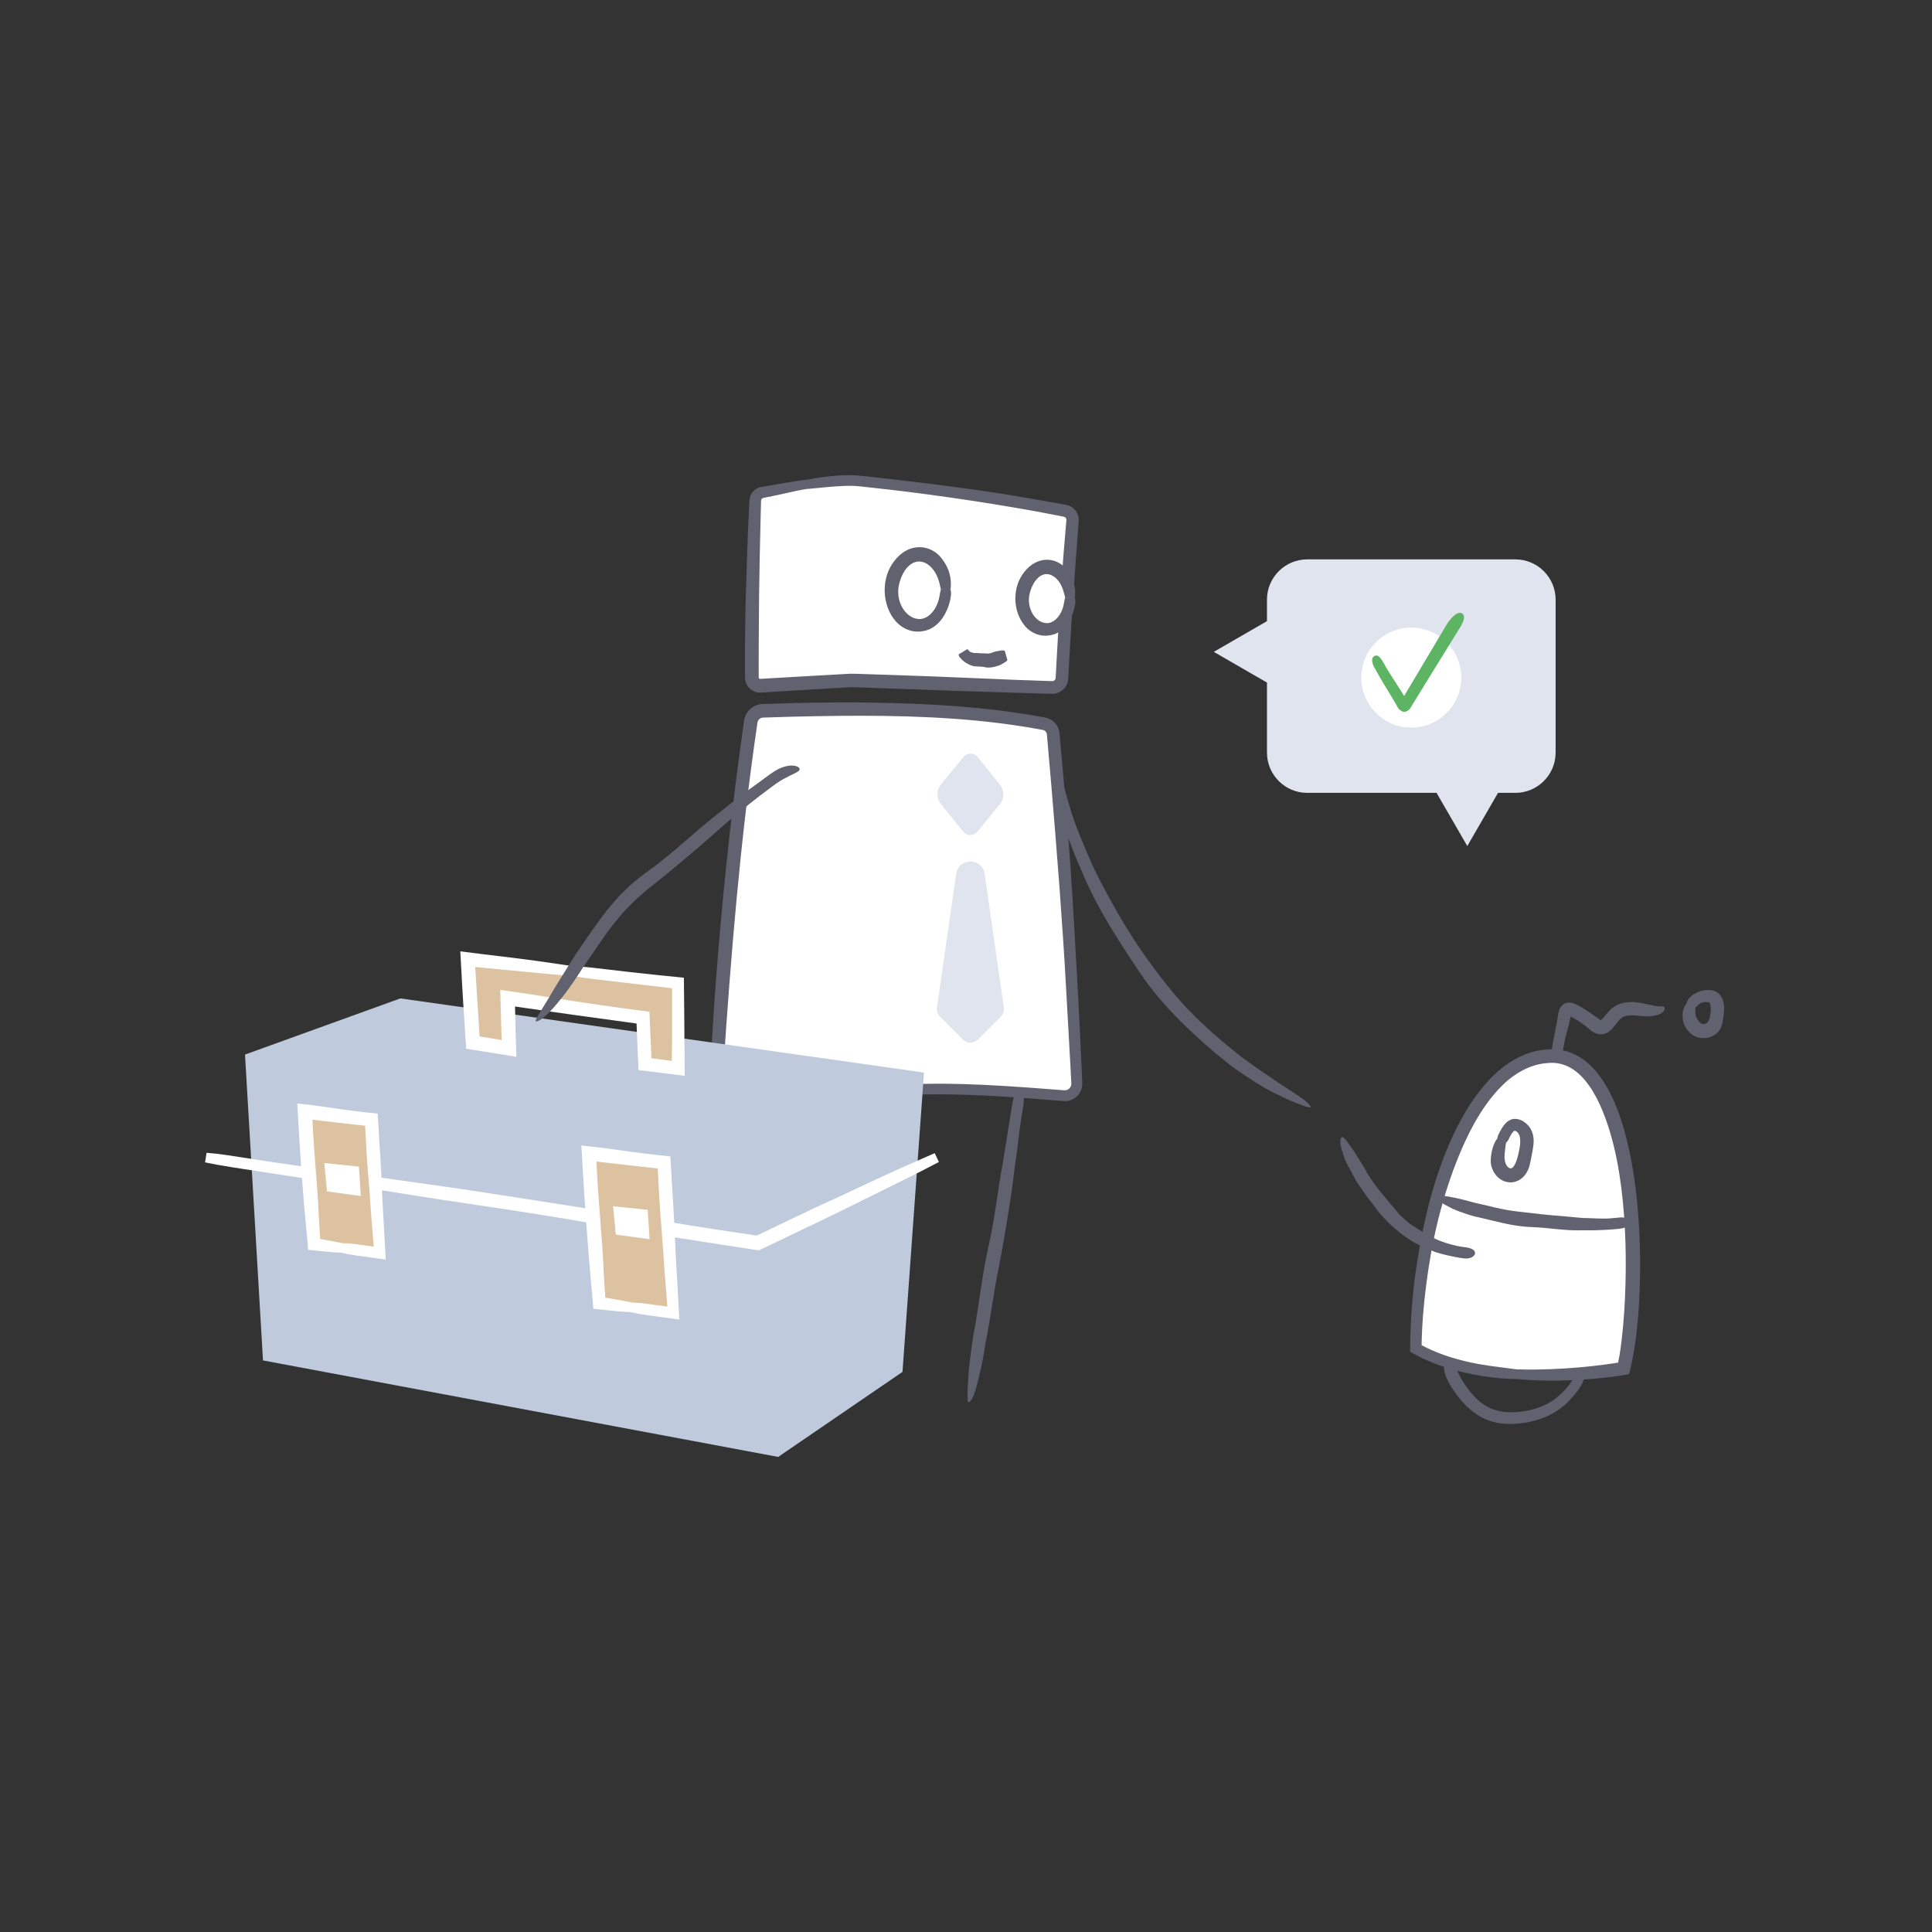
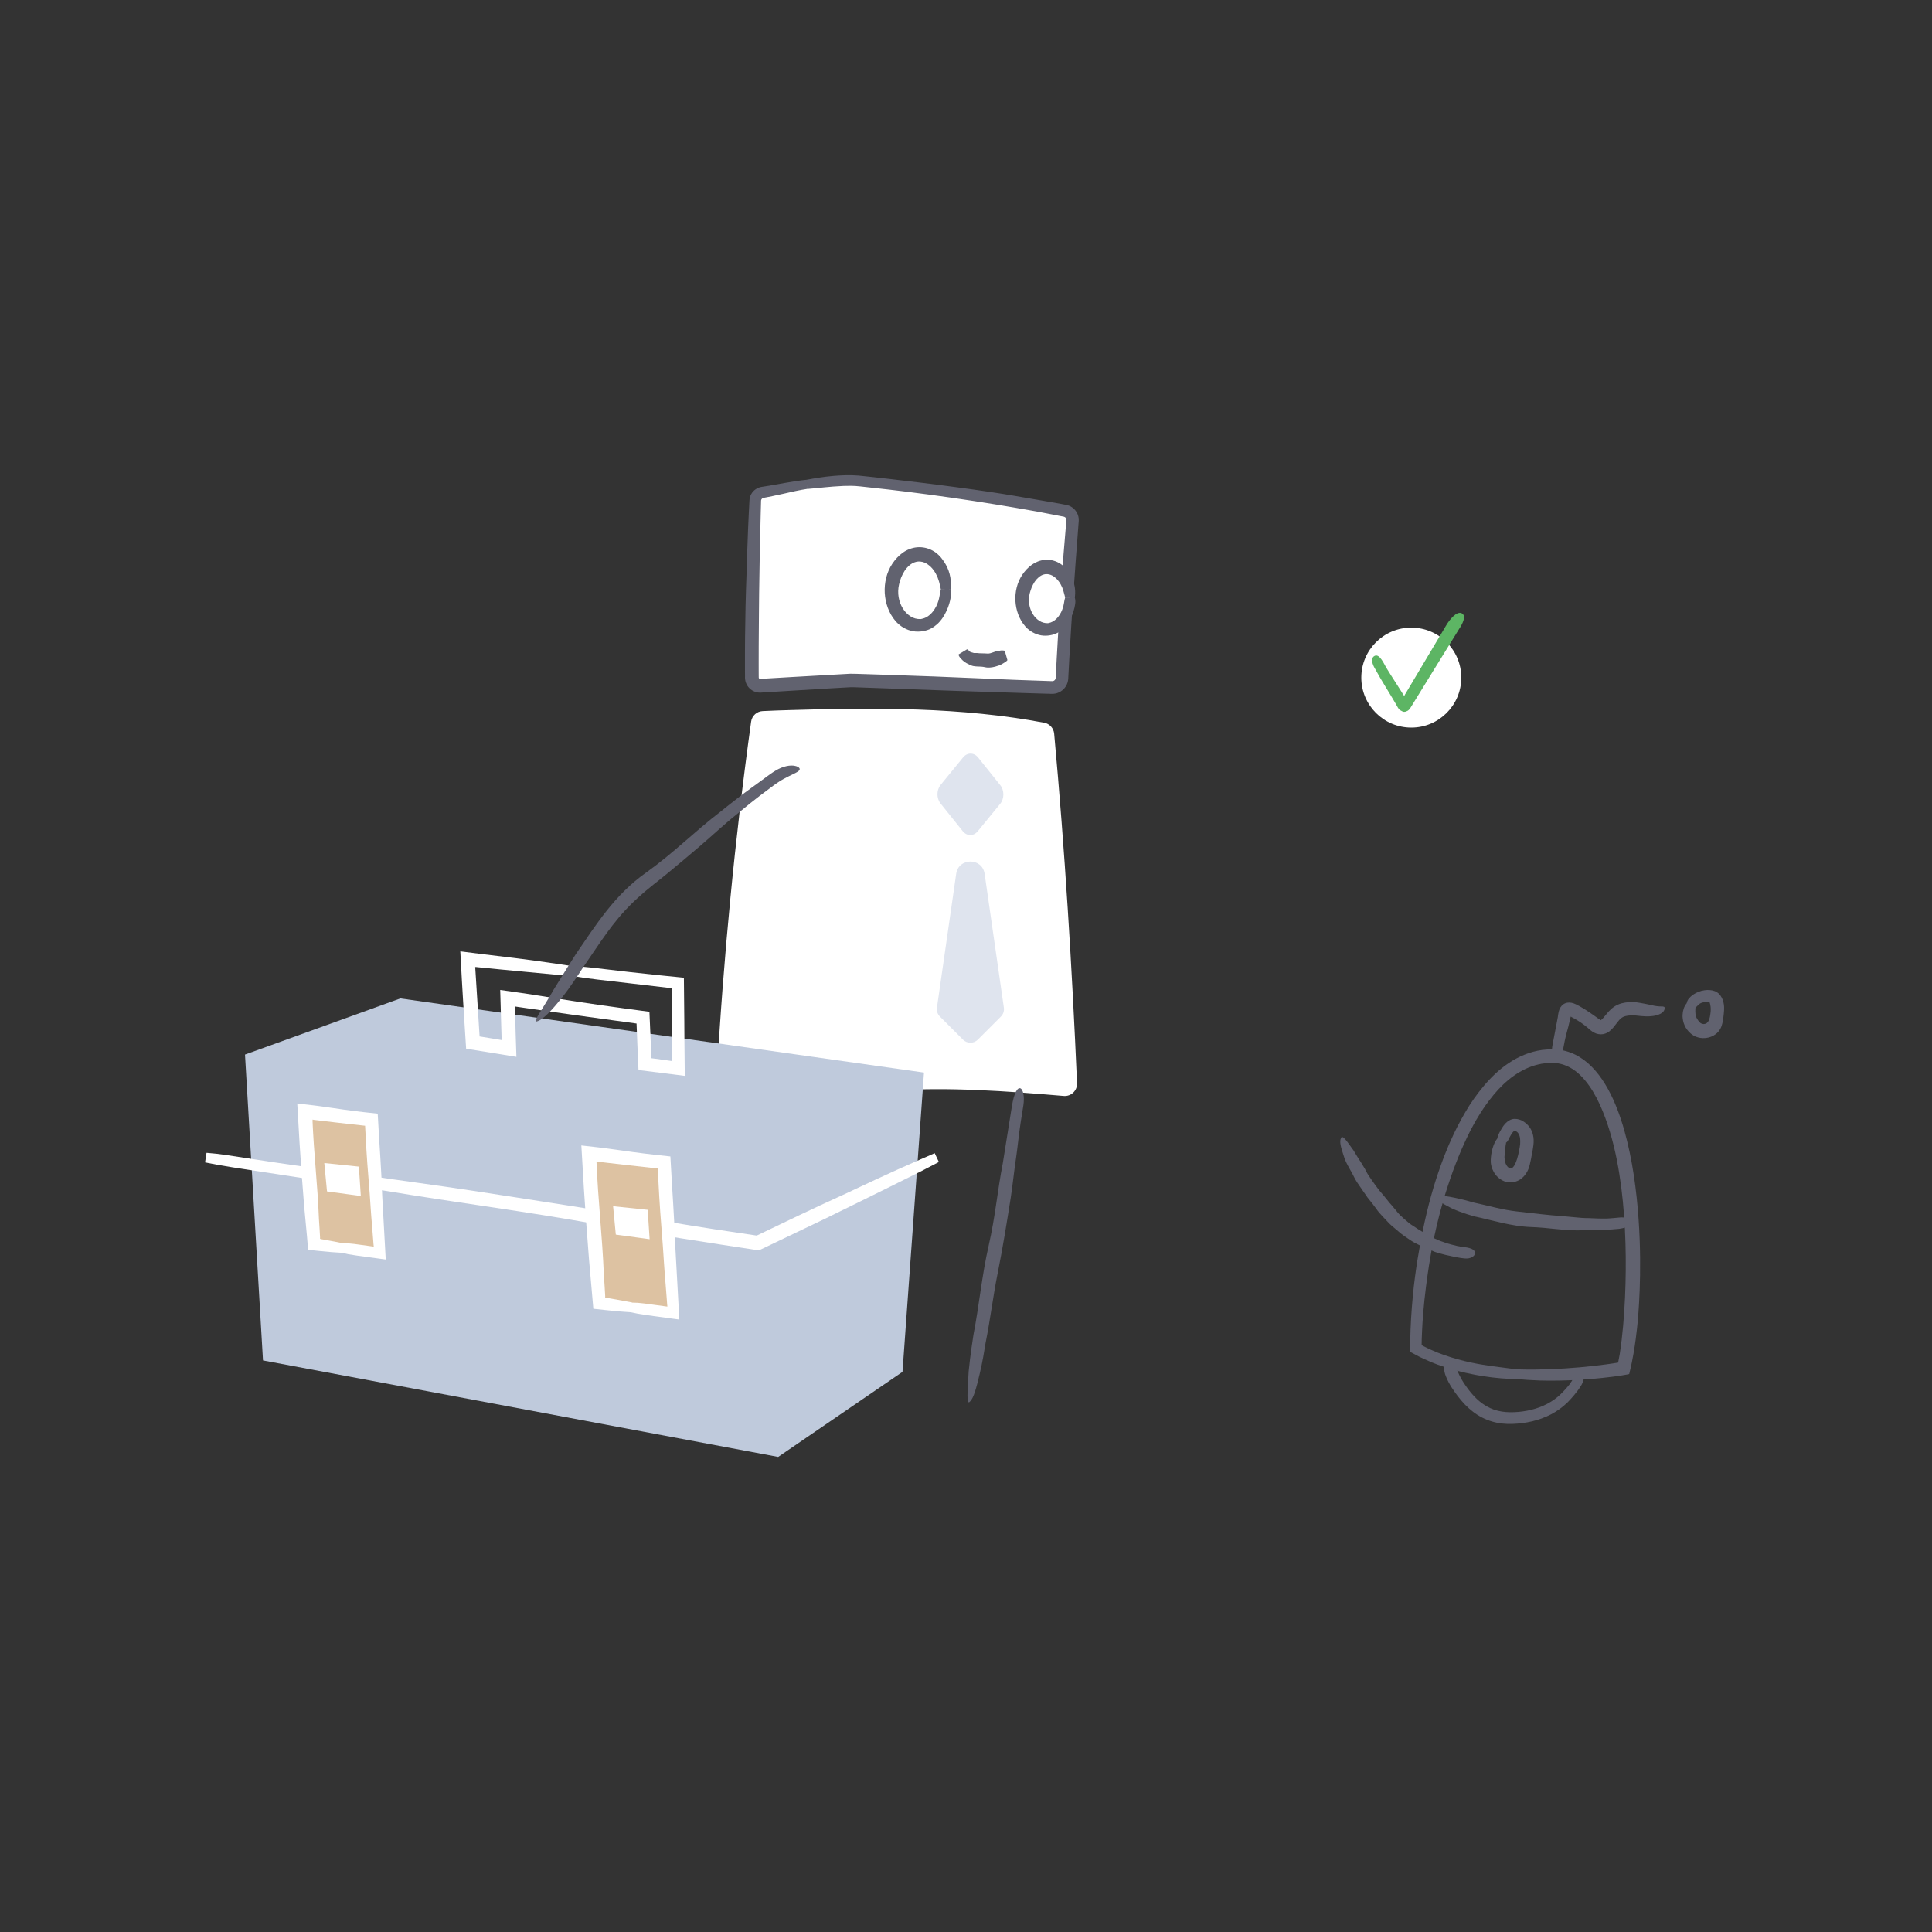
<svg xmlns="http://www.w3.org/2000/svg" xmlns:xlink="http://www.w3.org/1999/xlink" id="Layer_1" viewBox="0 0 700 700">
  <rect x="0" y="0" width="700" height="700" fill="#333333" stroke="none" />
  <defs>
    <style>.cls-1{fill:#fff;}.cls-2{fill:#ddc2a2;}.cls-3{fill:#dfe4ee;}.cls-4{fill:#61626f;}.cls-5{fill:#bfcadc;}.cls-6{fill:#5db564;}</style>
    <symbol id="_d" viewBox="0 0 166.3 245.6">
      <g>
        <g>
          <path class="cls-1" d="M20.47,10.74c6.07-1.96,12.39-4.16,18.56-4.89,26.6-2.26,53.29-3.36,79.98-3.28,1.71,0,3.13,1.3,3.29,3,1.92,19.75,4.35,40.14,7.08,59.8,.25,1.78-.96,3.43-2.74,3.73-23.89,4.04-52.1,8.17-75.59,12.19-11.26,2.65-22.43,5.5-33.61,8.4-1.85,.48-3.73-.69-4.1-2.57C9.14,65.31,5.44,42.43,2.23,20.49c-.23-1.56,.69-3.06,2.17-3.6,5.47-1.97,10.42-4.34,16.07-6.16" />
          <path class="cls-4" d="M19.93,9.04c-2.57,.76-5.14,1.69-7.79,2.69-1.82,.69-3.7,1.4-5.6,2.12-.94,.34-1.89,.68-2.84,1.02-1.56,.52-2.92,1.85-3.43,3.48C0,19.15-.06,20.07,.06,20.86l.21,1.52c.14,1.01,.28,2.02,.41,3.01,.28,1.99,.56,3.95,.83,5.83,1.1,7.55,2.13,14,2.69,17.44,1.23,8.19,2.54,16.04,3.92,23.71,.68,3.84,1.4,7.63,2.12,11.4l.55,2.82,.14,.7,.03,.18,.05,.24c.05,.2,.09,.4,.17,.59,.26,.78,.71,1.51,1.28,2.11,1.14,1.2,2.79,1.86,4.44,1.77,.4-.02,.83-.1,1.19-.19l.69-.18,1.38-.35c7.36-1.86,14.71-3.73,22.23-5.63,1.88-.47,3.77-.94,5.67-1.41,.95-.24,1.91-.47,2.86-.71,.95-.26,1.95-.34,2.93-.52,3.94-.6,7.95-1.22,12.03-1.84,16.35-2.45,33.1-5.06,49.63-7.68,2.07-.33,4.13-.66,6.19-.98l3.08-.49,1.54-.25,.77-.12c.41-.07,.91-.2,1.34-.38,1.78-.72,3.16-2.31,3.61-4.18,.11-.46,.18-.94,.18-1.42,0-.24-.01-.47-.03-.71l-.03-.27-.03-.19-.21-1.53c-.27-2.04-.55-4.07-.82-6.1-1.07-8.1-2.07-16.08-2.98-23.84-.91-7.77-2.05-17.25-3.07-26.76l-.1-.89-.02-.22-.05-.36c-.03-.26-.11-.52-.17-.78-.31-1.03-.9-1.96-1.69-2.67-.79-.71-1.76-1.21-2.8-1.42-.26-.05-.52-.09-.78-.1l-.39-.02h-1.11c-2.37,.04-4.72,.06-7.01,.09-4.58,.08-8.94,.16-12.87,.22-4.36,.08-12.21,.37-20.93,.85-8.71,.46-18.29,1.11-26.12,1.68-4.35,.31-8.26,.63-11.77,.92-3.68,.39-6.71,1.18-9.29,1.87-3.86,1.07-7.15,2.32-9.98,3.41l1.08,3.35c3.56-.95,7.85-2.41,13.27-3.68,.82-.19,1.75-.38,2.8-.57,1.07-.18,2.16-.34,3.6-.44,2.81-.22,6.26-.49,10.58-.82,8.66-.64,21.67-1.38,33.17-1.77,11.5-.41,21.49-.5,24.09-.53,2.5,0,4.95,.02,7.37,.02,.61,0,1.21,0,1.81,.01h1.31c.06,.01,.11,.01,.17,.03,.44,.07,.83,.41,.97,.82,.47,4.53,.93,8.94,1.38,13.27,.97,8.99,2.01,17.65,3.11,26.29,.56,4.32,1.13,8.64,1.7,13,.29,2.18,.59,4.37,.89,6.57l.11,.83,.03,.2v.08c.02,.06,0,.11,0,.16-.02,.21-.08,.43-.2,.61-.12,.18-.28,.34-.47,.44-.22,.12-.26,.12-.97,.23-8.93,1.4-18.19,2.8-28.12,4.21-9.93,1.41-21.69,3.2-33.81,5.08-3.03,.47-6.08,.95-9.13,1.43-1.52,.25-3.05,.45-4.56,.75-1.5,.37-3,.74-4.48,1.11-5.96,1.48-11.82,2.94-17.4,4.33-2.79,.7-5.51,1.38-8.13,2.04-.66,.16-1.31,.33-1.95,.49l-.96,.24-.47,.12s-.06,.02-.08,.01c-.19,.03-.43-.08-.51-.25-.02-.04-.05-.08-.05-.13,0-.03,0,0-.02-.07l-.04-.22-.09-.44c-.11-.59-.23-1.18-.34-1.75-.22-1.15-.44-2.27-.64-3.36-.41-2.17-.79-4.2-1.14-6.07-1.36-7.48-2.24-12.33-2.38-13.08-.27-1.48-1.75-9.61-3.5-19.97-.86-5.18-1.81-10.91-2.76-16.63-.23-1.43-.46-2.86-.69-4.28l-.09-.53c-.01-.1-.02-.13-.02-.2,0-.12,.01-.24,.05-.36,.07-.23,.22-.45,.43-.6,.05-.04,.11-.07,.16-.1l.09-.04,.23-.09,1-.39c.66-.26,1.31-.53,1.95-.79,1.27-.54,2.51-1.06,3.72-1.57,3.13-1.38,6.1-2.66,8.99-3.68l-1.08-3.35Z" />
        </g>
        <g>
          <path class="cls-1" d="M94.72,232.03c20.95-5.54,43.7-8.15,65.39-10.37,2.81-.29,4.72-2.97,4.08-5.72-10.08-43.01-21.24-86.92-33.39-129.35-.57-1.99-2.39-3.39-4.46-3.39-31.89-.04-64.97,6.37-96.02,13.26-3,.66-6.88,1.52-10.35,2.36-2.18,.52-3.69,2.53-3.58,4.77,2.19,44.48,6.46,91.3,12.33,135.48,.35,2.64,2.84,4.46,5.46,3.98,10.15-1.87,20.39-3.32,30.66-4.35,10.73-1.08,19.48-3.91,29.88-6.66" />
-           <path class="cls-4" d="M94.26,230.31c-3.6,.91-7.29,1.85-11.16,2.83-5.37,1.33-11.01,2.56-16.67,3.18-1.44,.14-2.88,.29-4.31,.43-1.45,.15-2.89,.31-4.32,.46-2.85,.32-5.65,.67-8.35,1.04-5.39,.74-10.38,1.55-14.63,2.31-.49,.09-1.18,.21-1.31,.22-.25,.01-.5-.01-.73-.07-.47-.12-.87-.39-1.16-.71-.28-.33-.47-.69-.54-1.06-.03-.11-.09-.56-.13-.88-.04-.34-.09-.66-.13-.97-2.87-23.28-5.27-44.75-7.3-66.26-2.02-21.51-3.66-43.07-4.65-66.5l-.02-.55v-.43c-.01-.18,.02-.35,.06-.52,.09-.34,.25-.65,.49-.91,.23-.26,.52-.47,.84-.59,.15-.08,1.12-.27,1.78-.42,2.87-.63,5.75-1.27,8.64-1.91,5.79-1.25,11.61-2.47,17.45-3.65,11.67-2.34,23.41-4.46,35.12-6.09,11.71-1.62,23.39-2.77,34.9-3.12,1.44-.06,2.87-.1,4.3-.1,1.36-.01,2.71-.02,4.06-.04,.56,.04,1.1,.37,1.4,.86,.08,.12,.14,.25,.19,.39l.04,.11,.07,.26,.15,.52,.58,2.06c1.54,5.48,3.06,10.91,4.57,16.26,2.97,10.71,6.59,23.8,10.11,36.93,3.51,13.13,6.92,26.28,9.58,37.08,1.49,6,4.16,16.79,7.14,28.78,.37,1.5,.73,3.02,1.11,4.55,.19,.77,.37,1.53,.56,2.3l.07,.29,.03,.18c.03,.1,.04,.21,.04,.31,.02,.21,0,.42-.04,.63-.16,.83-.79,1.58-1.6,1.86-.22,.08-.38,.11-.67,.15l-1.19,.13c-.79,.09-1.58,.17-2.37,.26-6.31,.69-12.46,1.4-18,2.09-12.31,1.53-22.13,3.16-29.45,4.65-5.49,1.1-10.35,2.36-14.53,3.64l.9,3.4c5.04-1.17,11.27-2.51,19.25-3.99,4.83-.88,12.1-2.15,24.33-3.67,3.06-.38,6.5-.79,10.21-1.2,3.76-.41,7.77-.84,11.92-1.29,1.44-.26,2.8-1.04,3.78-2.15,.97-1.12,1.59-2.57,1.64-4.08,.03-.38,0-.75-.04-1.12-.06-.36-.13-.78-.19-.98l-.36-1.54-.73-3.09c-.98-4.12-1.96-8.24-2.91-12.23-3.82-15.94-7.28-29.74-8.19-33.34-6.77-27.64-13.27-51.53-20.08-75.32l-.64-2.23-.32-1.12-.08-.28-.12-.38c-.09-.26-.2-.52-.32-.77-.97-2-2.99-3.44-5.22-3.68-.27-.04-.58-.04-.81-.05h-.59l-1.17,.02-2.35,.03c-1.57,0-3.13,.06-4.71,.12-6.28,.2-12.61,.63-19.04,1.25-12.85,1.21-26.07,3.17-40.13,5.63-7.03,1.23-14.68,2.73-22.7,4.41-4,.84-8.11,1.73-12.28,2.67-1.04,.23-2.09,.46-3.14,.7l-.79,.18c-.33,.08-.79,.21-1.17,.37-.78,.32-1.51,.78-2.14,1.35-1.26,1.14-2.12,2.72-2.35,4.43-.06,.42-.08,.85-.07,1.28l.04,.85,.08,1.63c.81,17.41,2.01,35.31,3.37,51.54,2.67,32.47,5.96,58.26,6.21,60.39,.14,1.06,.58,4.52,1.23,9.56,.34,2.52,.74,5.43,1.17,8.65,.11,.8,.22,1.62,.34,2.46l.09,.63c.04,.25,.1,.63,.19,.93,.17,.64,.43,1.27,.78,1.85,.7,1.16,1.73,2.13,2.98,2.75,1.24,.62,2.71,.88,4.12,.67,1.87-.34,3.78-.69,5.73-1.04,1.91-.32,3.86-.66,5.84-.99,3.95-.64,8.01-1.23,12.08-1.76,2.03-.27,4.07-.51,6.09-.74,2.02-.22,4.14-.48,6.15-.83,4.05-.67,7.93-1.59,11.55-2.56,4.73-1.3,9.2-2.68,13.46-3.9l-.9-3.41Z" />
        </g>
      </g>
    </symbol>
    <symbol id="mini-2" viewBox="0 0 113.79 157.25">
      <g>
        <g>
-           <path class="cls-1" d="M75.27,139.23c12.45-.77,25.79-3.27,36.52-9.31,0-43.23-16.69-105.74-48.87-106.27s-33.01,85.62-26.46,113.39c0,0,18.2,3.46,38.81,2.19" />
          <path class="cls-4" d="M75.16,137.44c-1.13,.02-2.27,.05-3.44,.07-1.17,0-2.35,0-3.57,0-6.77-.08-14.29-.55-20.83-1.3-1.64-.18-3.21-.38-4.69-.58-.74-.11-1.46-.21-2.16-.31-.62-.1-1.22-.19-1.79-.28-.1-.03-.24,0-.28-.09-.02-.1-.04-.2-.06-.29-.21-1.01-.37-1.91-.5-2.64-1.09-6.99-1.61-13.87-1.93-20.59-.3-6.73-.36-13.34-.16-19.94,.2-6.6,.66-13.19,1.5-19.86,.86-6.66,2.08-13.43,4.11-20.2,1.01-3.38,2.22-6.71,3.66-9.9,1.47-3.17,3.2-6.21,5.35-8.77,2.13-2.58,4.71-4.64,7.61-5.63,1.45-.51,2.97-.75,4.52-.75,1.59,.06,3.25,.19,4.82,.58,6.37,1.48,11.91,5.81,16.21,11.04,2.16,2.62,4.14,5.4,5.84,8.34,.91,1.43,1.65,2.96,2.48,4.43,.73,1.52,1.52,3,2.19,4.54,1.41,3.03,2.8,6.49,4.17,10.17,1.32,3.7,2.64,7.6,3.75,11.58,2.28,7.94,3.95,16.07,4.98,22.77,.56,3.72,1.56,10.44,2.15,17.95,.12,1.88,.28,3.8,.35,5.74,.04,.97,.1,1.94,.12,2.91l.03,1.46v.43l.02,.18c-.01,.05,.04,.14-.02,.16l-.15,.09-.68,.38c-.83,.4-1.64,.83-2.47,1.19-1.65,.74-3.27,1.4-4.84,1.94-6.99,2.44-12.94,3.4-17.37,4.03-3.35,.43-6.33,.82-8.94,1.16l.22,3.51c3.25-.05,7.28-.29,12.34-1.1,1.53-.26,3.44-.58,5.91-1.15,2.46-.56,5.49-1.32,9.19-2.62,1.85-.63,3.9-1.47,6.06-2.46,.54-.26,1.08-.52,1.63-.79,.75-.4,1.52-.81,2.29-1.22l.69-.37c.09-.08,.28-.09,.3-.22v-.39c-.01-.53-.02-1.05-.02-1.59,0-.75-.02-1.5-.03-2.26-.09-5.13-.42-10.55-.91-15.62-.93-10.15-2.65-18.83-3.07-21.1-1.64-8.69-3.7-16.73-6.3-24.3-.62-1.9-1.35-3.75-2.03-5.6-.76-1.82-1.45-3.66-2.28-5.44-1.56-3.59-3.36-7.04-5.32-10.41-1.95-3.38-4.23-6.59-6.79-9.64-2.58-3.04-5.51-5.9-9.01-8.24-3.49-2.32-7.58-4.11-12.05-4.72-1.12-.09-2.23-.24-3.39-.26-1.17,0-2.37,.07-3.56,.29-2.38,.42-4.72,1.33-6.81,2.63-4.21,2.64-7.55,6.83-10.1,11.46-2.57,4.65-4.46,9.81-5.96,15.1-2.97,10.6-4.41,21.74-5.13,31.85-1.44,20.25,.23,36.41,.34,37.73,.07,.67,.26,2.83,.68,5.98,.21,1.58,.48,3.4,.83,5.41,.18,1,.38,2.06,.6,3.15,.07,.34,.15,.68,.22,1.03,.12,.5,.24,1.01,.35,1.52,.12,.51,.24,1.02,.36,1.54,.48,.14,1.04,.2,1.56,.3,.53,.09,1.07,.18,1.61,.27,.35,.05,.71,.11,1.07,.16,.59,.08,1.19,.16,1.8,.24,1.21,.15,2.45,.3,3.7,.43,2.5,.27,5.07,.48,7.63,.64,5.13,.32,10.27,.42,14.9,.3,3.03-.1,5.94-.31,8.71-.55l-.22-3.52Z" />
        </g>
        <path class="cls-4" d="M98.4,79.23c-3.33,1.53-7.73,2.75-8.02,2.81-6.52,1.4-13.21,3.55-20.23,3.83-6.97,.23-12.03,1.4-19.03,1.19-.46,0-2.2,0-4.21-.01-2.01-.08-4.29-.12-5.8-.27-1.52-.13-2.43-.2-3.03-.25-6.69-.84-4.15-4.62-.16-4.1,.87,.11,2.04,.18,3.49,.31,2.63,.21,6.44-.07,7.9-.1,1.31,.02,2.92-.11,4.53-.27,1.6-.12,3.2-.34,4.52-.42,5.26-.36,11.07-1.08,16.63-1.71,5.57-.63,10.09-2.03,15.56-3.19,.57-.16,1.63-.46,2.87-.8,1.25-.32,2.68-.67,3.99-.94,2.92-.56,5.24-1.12,6.49-.38,.76,.31,.41,.83-.64,1.57-1.05,.74-2.79,1.7-4.84,2.75Z" />
        <path class="cls-4" d="M78.99,55.34c.06,.27,.11,.54,.16,.83,.25,1.62,.43,3.65,.43,4.39-.04,.42-.08,.9-.13,1.24-.03,.27-.12,.55-.2,.82-.18,.54-.48,1.06-.81,1.42-.34,.36-.69,.55-1.01,.56-.38,.01-.72-.12-1.04-.51-.68-.79-1.34-2.49-1.74-4.24-.1-.47-.21-.94-.31-1.41-.1-.48-.19-.93-.27-1.37-.15-.87-.23-1.66-.2-2.35,.03-.72,.06-1.38,.32-2.06,.25-.68,.69-1.22,1.06-1.39,.29-.12,.31-.26,.57-.28,.12,0,.2-.01,.51,.28,.26,.26,.54,.59,.75,.95,.48,.78,.84,1.53,1.11,2.08,.2,.42,.49,.76,.81,1.02l3.18-1.5c-.05-.48-.2-1.03-.53-1.69-.21-.4-.48-1-1.11-2.04-.32-.52-.75-1.18-1.44-1.89-.73-.76-2.01-1.53-3.2-1.51-.6-.01-1.19,.07-1.7,.24-.46,.14-.86,.33-1.19,.51-.66,.38-1.07,.74-1.23,.89-1.32,1.09-2.07,2.46-2.46,3.87-.38,1.43-.36,2.73-.23,3.96,.13,1.23,.38,2.36,.59,3.49,.21,1.09,.42,2.38,.77,3.76,.17,.7,.43,1.47,.86,2.28,.43,.81,1.02,1.68,1.92,2.45,.89,.78,2.18,1.38,3.47,1.51,1.29,.17,2.7-.13,3.73-.71,2.1-1.16,3.04-2.85,3.55-4.08,.49-1.26,.55-2.18,.56-2.31,.04-.39,.05-1.51-.17-3-.21-1.47-.7-3.22-1.39-4.56-.25-.43-.53-.83-.8-1.2l-3.17,1.55Z" />
        <path class="cls-4" d="M26.49,5.43c1.26-.26,2.81-.6,4.17-.81,.65-.12,1.31-.18,1.75-.23,.48-.03,.8-.05,.87-.05,1.54,.04,3.32,.15,5.13,.92,.9,.36,1.75,.97,2.48,1.58,.69,.63,1.21,1.24,1.67,1.8,.46,.56,.87,1.07,1.23,1.47,.18,.2,.35,.37,.49,.49,.11,.11,.3,.23,.22,.2,0,.02,.02,.06,.07,.1,.05,0,0,.07,.21-.03,.17-.08,.39-.23,.67-.42,2.42-1.77,4.57-3.27,6.84-4.54l.86-.46,.68-.33c.24-.11,.49-.21,.74-.3,1-.34,2.06-.41,3.02-.01,.97,.39,1.7,1.23,2.1,2.27,.2,.52,.33,1.1,.42,1.69,.05,.35,.1,.71,.15,1.07,.14,.71,1.05,5.48,1.5,7.87,.23,1.19,.36,1.91,.45,2.38,1,5.24-3.26,4.57-3.9,1.24-.14-.71-.32-1.67-.55-2.86-.41-2.15-1.36-5.17-1.59-6.37-.18-.93-.65-2.92-.66-2.43-.13-.03-.18,.14-.16,.12h0s.04-.02-.02,0l-.17,.08-.67,.35c-.44,.24-.89,.49-1.33,.76-.88,.54-1.74,1.13-2.58,1.77-.42,.32-.83,.66-1.23,1-.39,.31-.84,.78-1.59,1.29-.34,.24-.91,.56-1.42,.73-.53,.19-1.09,.26-1.64,.28-1.1,.02-2.21-.39-3.04-1.01-1.42-1.12-2.04-2.17-2.73-3.02-.65-.85-1.23-1.58-1.76-1.91-.25-.23-.57-.33-.87-.49-.35-.09-.67-.24-1.1-.28-.79-.15-1.76-.17-2.83-.15-.88,.04-3.47,.53-5.91,.29-1.32-.09-2.58-.43-3.48-.92-.44-.29-.81-.54-1.05-.87-.24-.33-.37-.66-.39-.98-.14-.68,.46-.8,1.27-.76,.86-.02,2.1-.07,3.68-.54Z" />
        <path class="cls-4" d="M10.36,6.25c.02,.2,.04,.41,.06,.63,.08,1.19-.09,2.33-.23,2.78-.23,.49-.48,.93-.76,1.33-.27,.39-.63,.77-.87,.96-.26,.2-.63,.34-1.04,.37-.41,.02-.88-.09-1.21-.34-.35-.26-.53-.51-.69-.83-.18-.35-.34-.83-.47-1.45-.12-.6-.23-1.38-.28-2.01-.05-.65-.04-1.24,.04-1.71,.04-.27,.08-.54,.13-.78,.03-.21,.18-.5,.13-.52,0-.05,.01-.11,.05-.15,0-.02,.06-.03,.15-.06,.07-.03,.17-.04,.27-.04,.23-.02,.74-.11,1.37-.05,.62,.05,1.32,.25,1.77,.55,.5,.33,.83,.65,1,.91,.17,.18,.32,.31,.59,.4l3.17-1.53c-.09-.5-.32-1.1-.82-1.7-.32-.34-.79-.87-1.73-1.48-.93-.62-2.43-1.26-3.87-1.45-1.43-.23-2.81,.01-3.27,.19-.77,.16-1.4,.59-1.91,1.03-.55,.55-.86,1.04-1.13,1.56-.27,.52-.44,1.05-.56,1.56C0,5.45-.02,6.4,.02,7.3c.04,.9,.15,1.76,.26,2.63,.12,.89,.25,1.89,.63,3.07,.22,.66,.58,1.38,1.2,2.1,.61,.7,1.39,1.27,2.25,1.66,1.72,.79,3.72,.88,5.47,.29,.86-.28,1.69-.79,2.25-1.28,.57-.48,.99-.96,1.31-1.39,.64-.86,.9-1.5,.94-1.59,.08-.19,.57-1.25,.69-2.69,.08-.71,.03-1.52-.1-2.28-.15-.76-.38-1.49-.7-2.08-.21-.39-.48-.71-.71-1.03l-3.17,1.54Z" />
        <path class="cls-4" d="M99.07,133.45c-.5,.26-.78,.72-1,1.18-.23,.48-.43,.99-.64,1.52-.44,1.07-1.03,2.4-1.5,3.37-.8,1.72-1.99,3.49-3.23,5.15-1.24,1.65-2.61,3.18-4.15,4.43-1.54,1.25-3.23,2.27-5.09,2.91-1.85,.64-3.84,.95-5.87,.97-4.16,.04-8.39-.72-12.13-2.38-1.87-.84-3.62-1.9-5.17-3.19-.78-.67-1.46-1.32-2.2-2.13-.73-.79-1.43-1.56-2.06-2.36-.33-.41-1.1-1.67-1.67-2.65-.29-.49-.56-.91-.83-1.22-.3-.3-.64-.58-1.2-.65-.54-.06-1.01,.24-1.25,.8-.26,.56-.26,1.31-.14,1.98,.27,1.35,1.01,2.34,1.01,2.34,.7,1.14,1.47,2.16,2.26,3.1,.79,.95,1.55,1.8,2.46,2.74,1.81,1.78,3.86,3.24,6.04,4.39,4.39,2.27,9.19,3.3,13.98,3.46,2.44,.09,4.99-.14,7.47-.89,2.48-.73,4.85-1.96,6.9-3.57,2.08-1.59,3.85-3.52,5.43-5.58,1.55-2.07,3.09-4.2,4.22-6.97,0,0,.19-.39,.39-1.04,.19-.64,.41-1.55,.37-2.54-.03-.98-.28-2-.8-2.63-.49-.63-1.08-.84-1.6-.56Z" />
      </g>
    </symbol>
  </defs>
-   <path class="cls-3" d="M549.02,202.67h-75.37c-8.06,0-14.6,6.54-14.6,14.6v7.78l-19.27,11.13,19.27,11.13v25.36c0,8.06,6.54,14.6,14.6,14.6h46.85l11.13,19.27,11.13-19.27h6.27c8.06,0,14.6-6.54,14.6-14.6v-55.4c0-8.06-6.54-14.6-14.6-14.6Z" />
-   <path class="cls-4" d="M460.55,395.45c-7.12-3.82-15.32-9.8-15.78-10.3-5.81-4.61-11.5-9.62-16.93-15.02-5.41-5.42-10.53-11.28-14.84-17.7-4.32-6.41-7.96-12.03-11.4-17.78-3.42-5.76-6.61-11.67-9.57-18.78l-1.34-3.08c-.63-1.52-1.43-3.43-2.23-5.5-1.63-4.12-3.24-8.89-4.24-12.08-1-3.2-1.53-5.14-1.88-6.44-1.9-7.15-1.24-10.07-.2-9.89,1.05,.17,2.63,3.15,3.78,7.57,.51,1.89,1.18,4.42,2.17,7.55,1.69,5.66,5.13,13.47,6.42,16.47,2.25,5.45,6.28,12.95,9.17,18.06,2.86,5.13,6.12,10.41,9.64,15.61,3.55,5.18,7.42,10.23,11.32,15.06,2.03,2.34,3.93,4.65,6,6.71,1.02,1.05,2.02,2.09,3.04,3.1l3.14,2.94,1.57,1.47c.53,.48,1.08,.94,1.63,1.41l3.29,2.84c1.09,.97,2.28,1.84,3.44,2.8,1.18,.93,2.32,1.94,3.57,2.87l5.38,3.86,3.74,2.52c1.28,.87,2.53,1.8,3.78,2.58,5.45,3.68,10.04,6.26,11.32,8.18,.94,1.1-.25,.91-2.85-.05-1.3-.48-2.96-1.15-4.86-1.96l-6.26-3.01Z" />
  <use width="166.3" height="245.6" transform="translate(275.17 161.87) rotate(10.73) scale(.95)" xlink:href="#_d" />
  <g>
    <ellipse class="cls-1" cx="332.95" cy="213.49" rx="12.84" ry="9.67" transform="translate(117.84 545.4) rotate(-89.72)" />
    <path class="cls-4" d="M344.41,213.55c.04-.55,.11-1.11,.11-1.71,.06-1.67-.27-3.54-.84-5.11-.57-1.57-1.35-2.82-1.81-3.46-1.01-1.57-2.37-2.93-4.06-3.83-1.67-.91-3.64-1.32-5.54-1.15-1.91,.17-3.71,.91-5.21,1.98-1.5,1.08-2.73,2.45-3.76,3.99-2.07,3.11-2.93,6.91-2.74,10.58,.21,3.67,1.47,7.33,3.89,10.16,.6,.71,1.39,1.42,2.31,2.05,.95,.61,2.03,1.15,3.22,1.46,2.37,.66,4.9,.26,6.68-.47,1-.4,2.65-1.44,3.94-2.97,1.32-1.51,2.26-3.41,2.87-4.98,.67-1.75,.95-3.23,1.07-4.33,.12-.83,0-1.58-.14-2.22l-3.52-.02c-.09,.31-.17,.65-.23,1.04-.07,.38-.16,.8-.22,1.28-.12,.56-.23,1.44-.75,2.77-.48,1.34-1.6,3.21-2.97,4.28-1.34,1.16-2.78,1.33-3.12,1.41-1.39,.05-2.64-.3-3.74-1.02-1.1-.7-2.05-1.7-2.77-2.89-1.44-2.36-2.08-5.47-1.33-8.69,.17-.8,.46-1.64,.77-2.49,.35-.83,.77-1.67,1.27-2.44,1.03-1.51,2.4-2.69,3.72-3.08,2.67-.9,4.8,.91,4.92,1.02,.16,.12,1.13,.79,2.03,2.16,.48,.66,.88,1.49,1.26,2.35,.32,.88,.64,1.79,.79,2.65,.18,.55,.25,1.11,.37,1.64l3.52,.02Z" />
  </g>
  <g>
    <ellipse class="cls-1" cx="379.12" cy="216.5" rx="11.31" ry="8.51" transform="translate(160.79 594.57) rotate(-89.72)" />
    <path class="cls-4" d="M389.43,216.55c.04-.49,.11-.99,.12-1.52,.07-1.49-.21-3.17-.72-4.58-.5-1.41-1.21-2.54-1.62-3.11-.9-1.42-2.13-2.65-3.66-3.46-1.52-.83-3.31-1.2-5.04-1.03-1.73,.15-3.37,.84-4.72,1.8-1.35,.97-2.46,2.21-3.4,3.59-1.87,2.78-2.66,6.2-2.49,9.48,.18,3.3,1.32,6.58,3.5,9.14,1.06,1.28,2.86,2.6,5.03,3.17,2.16,.59,4.47,.22,6.08-.44,.91-.36,2.4-1.32,3.55-2.7,1.18-1.36,2.02-3.07,2.56-4.48,.6-1.57,.85-2.89,.96-3.87,.11-.74,0-1.41-.15-1.98l-3.52-.02c-.17,.54-.3,1.19-.42,2-.1,.49-.2,1.24-.65,2.39-.41,1.15-1.38,2.76-2.55,3.67-1.14,.99-2.34,1.12-2.62,1.19-1.16,.02-2.2-.26-3.12-.87-.93-.59-1.75-1.43-2.36-2.46-1.24-2.02-1.8-4.72-1.1-7.49,.16-.69,.42-1.4,.69-2.13,.31-.71,.67-1.42,1.1-2.07,.88-1.28,2.04-2.25,3.1-2.56,2.14-.73,3.9,.72,4.02,.82,.13,.09,.95,.65,1.74,1.8,.41,.55,.77,1.27,1.1,2,.29,.75,.57,1.54,.72,2.28,.17,.48,.24,.96,.35,1.42l3.52,.02Z" />
  </g>
  <path class="cls-4" d="M262.64,495.76c.81-5.62,2.28-12.55,2.38-13.01,2.52-10.09,4.05-20.86,7.02-31.34,2.97-10.47,3.92-18.48,6.53-29.03,.29-1.39,2.25-10.62,3.23-15.24,.49-2.31,.78-3.7,.98-4.62,2.15-10.16,5.54-6.55,4.17-.08-.29,1.39-.69,3.23-1.18,5.54-.88,4.16-1.79,10.24-2.28,12.55-.88,4.16-1.79,10.24-2.68,14.4-1.76,8.32-3.72,17.55-5.94,26.25s-3.43,16.17-5.65,24.87c-.39,1.85-1.47,6.93-2.71,11.01-1.34,4.54-2.48,8.16-3.86,9.32-1.47,1.62-.76-3.54-.01-10.62Z" />
  <path class="cls-4" d="M350.96,496.94c.54-5.77,1.68-12.9,1.75-13.38,2.03-10.41,3.04-21.47,5.51-32.29,2.47-10.83,3.03-19.03,5.13-29.91,.23-1.43,1.74-10.94,2.5-15.7l.76-4.76c1.66-10.47,5.22-6.97,4.16-.31-.23,1.43-.53,3.33-.91,5.71-.68,4.28-1.3,10.52-1.68,12.9-.68,4.28-1.3,10.52-1.98,14.81-1.36,8.56-2.87,18.08-4.68,27.06-1.8,8.98-2.65,16.65-4.45,25.63-.3,1.9-1.13,7.14-2.18,11.36-1.12,4.7-2.09,8.45-3.41,9.7-1.4,1.73-.93-3.56-.52-10.81Z" />
  <path class="cls-4" d="M364.03,235.77l-.41-.07c-.81-.15-1.64,.1-1.94,.19-1.52,.06-2.52,1-3.95,.9-1.4-.11-2.68-.03-3.64-.18-.23-.05-.55,.02-.82,0-.3,.03-.58-.02-.77-.12-.21-.08-.95-.17-1.3-.55-.21-.17-.3-.41-.41-.53-.07-.1-.24-.13-.45-.13l-3.01,1.81c-.02,.25,.05,.52,.24,.79,.14,.16,.25,.43,.63,.79l.66,.66c.25,.24,.57,.44,.85,.64,.56,.42,1.14,.61,1.27,.7,.5,.34,1.04,.49,1.55,.64,.5,.08,1.01,.17,1.48,.17,.96,.03,1.87,.03,2.94,.27,1.09,.27,2.5,.08,3.58-.2,1.09-.28,1.89-.62,1.95-.65,.13-.07,1.4-.73,2.18-1.34l.35-.38-.96-3.39Z" />
  <path class="cls-3" d="M362.43,284.5l-8.05-10.05c-1.49-1.86-3.92-1.87-5.43-.03l-8.15,9.97c-1.51,1.85-1.52,4.85-.03,6.72l8.05,10.05c1.49,1.86,3.92,1.87,5.43,.03l8.15-9.97c1.51-1.85,1.52-4.85,.03-6.72Z" />
  <path class="cls-3" d="M362.65,368.31l-8.38,8.38c-1.48,1.48-3.87,1.48-5.35,0l-8.38-8.38c-.84-.84-1.24-2.03-1.07-3.21l6.97-48.48c.86-5.96,9.45-5.96,10.31,0l6.97,48.48c.17,1.18-.23,2.37-1.07,3.21Z" />
  <circle class="cls-1" cx="511.34" cy="245.51" r="18.11" />
  <path class="cls-6" d="M529.73,222.26c-1.91-1.11-4.57,2.34-5.71,4.25l-8.96,15.05-4.48,7.52-1.12,1.88-.28,.47-.12,.2-.02,.03-.07,.15c-.05,.1-.1,.21-.17,.32-.11,0-.13-.15-.21-.23l-.17-.25-.89-1.43-1.8-2.83c-1.2-1.87-2.4-3.73-3.54-5.61-.27-.43-.86-1.73-1.6-2.77-.73-1.05-1.6-1.87-2.59-1.35-.98,.52-.98,1.68-.69,2.68,.29,1.01,.84,1.86,.84,1.86,1.24,2.3,2.54,4.47,3.84,6.61,.64,1.06,1.28,2.12,1.93,3.18l.95,1.59,.8,1.36,.89,1.57c.19,.23,.38,.51,.57,.71l.54,.29,.54,.29c.1,.06,.16,.09,.28,.1,.12,.02,.26,.02,.39,.01,.27-.02,.36-.06,.55-.12,.17-.06,.36-.14,.56-.25,.4-.22,.83-.67,1.18-1.3,.99-1.61,1.99-3.23,2.99-4.85,1.52-2.47,3.04-4.95,4.6-7.48,3.13-5.06,6.36-10.29,9.85-15.94,0,0,3.2-4.48,1.13-5.69Z" />
  <g>
    <polygon class="cls-5" points="88.77 382.09 95.29 492.91 281.95 527.87 326.99 497.06 334.78 388.61 145.06 361.74 88.77 382.09" />
    <path class="cls-1" d="M338.67,417.81l-5.43,2.37c-10.5,4.56-23.14,10.54-27.73,12.71-5.67,2.57-11.08,5.1-16.36,7.61-5.06,2.42-10.01,4.79-14.97,7.17-5.08-.76-10.17-1.52-15.37-2.3-5.45-.84-11-1.72-16.77-2.7-23.81-4.03-48.94-7.89-71.56-11.36-11.31-1.74-27.7-3.88-39-5.61-6.28-.96-22.67-3.11-33.98-4.84-6.28-.96-11.31-1.74-15.08-2.31-2.83-.43-5.37-.71-7.59-.87l-.53,3.47c2.63,.56,5.88,1.16,10.02,1.8,2.51,.39,6.28,.96,12.56,1.93l41.46,6.36c28.84,4.8,50.31,7.35,79.09,12.52,8.58,1.54,19.09,3.28,29.29,4.9,5.1,.8,10.12,1.59,14.78,2.32,4.97,.76,9.56,1.46,13.46,2.05,14.37-6.87,22.65-10.83,23.48-11.23,1.98-.97,21.73-10.62,35.36-17.47l6.38-3.32-1.51-3.18Z" />
    <g>
      <polyline class="cls-2" points="124.12 452.24 137.65 454.08 134.94 405.36 110.58 402.83 113.83 450.84 124.12 452.24" />
      <path class="cls-1" d="M124.36,450.47l-3.09-.61c-1.15-.23-2.36-.45-3.57-.66l-.9-.16-.42-.07-.09-.03-.33-.09v-.62l-.02-.34c-.05-.89-.1-1.73-.14-2.5-.1-1.54-.18-2.81-.24-3.64-.25-6.4-.71-12.29-1.18-18.17-.22-2.94-.44-5.88-.67-8.89-.09-1.5-.19-3.02-.28-4.57-.04-.77-.08-1.55-.12-2.34l-.05-1.18-.03-.6c0-.05,0-.06,.01-.09,.02-.12,.04-.21,.05-.28l.32,.1,2.86,.35,6.15,.72,9.66,1.08c.17,3.15,.33,6.02,.48,8.8,.34,6.06,1.19,14.79,1.53,20.85,.09,1.54,.31,4.21,.56,7.25,.12,1.52,.25,3.12,.38,4.72l.09,1.2,.04,.36,.06,.61-.39-.05-6.64-.91c-1.5-.2-2.86-.28-4.05-.26l-.47,3.48c1.39,.35,3.11,.68,5.32,.98,1.6,.22,4,.55,8.01,1.09l2.56,.35-1.28-23.12c-.16-5.17-.43-9.88-.71-14.44-.14-2.28-.28-4.53-.43-6.78-.16-2.82-.33-5.64-.49-8.51l-5.13-.56-3.51-.42c-2.38-.3-4.83-.64-7.39-1.03l-4.58-.65-1.26-.17-1.78-.22-5.5-.63c.27,4.66,.56,9.6,.84,14.42,.26,3.76,.5,7.43,.72,10.67,.5,6.48,.87,11.26,.91,11.74,.04,.4,.19,2.03,.42,4.53,.12,1.25,.25,2.72,.41,4.36,.08,.82,.16,1.69,.24,2.59,.13,1.51,.26,3.08,.39,4.7l4.63,.48,3.8,.35,3.82,.25,.48-3.49Z" />
    </g>
    <polygon class="cls-1" points="130.03 422.69 117.5 421.39 118.48 431.67 130.73 433.34 130.03 422.69" />
    <g>
      <polyline class="cls-2" points="228.76 473.68 244.03 475.77 240.97 420.79 213.49 417.94 217.15 472.1 228.76 473.68" />
      <path class="cls-1" d="M229,471.91l-3.49-.66c-1.3-.25-2.66-.49-4.03-.73l-1.83-.31-.38-.1v-.55l-.04-.76-.17-2.82c-.11-1.74-.21-3.17-.27-4.1-.3-7.22-.82-13.86-1.34-20.5-.25-3.32-.5-6.64-.75-10.03-.11-1.7-.21-3.41-.32-5.15l-.14-2.63-.11-2.48c.02-.14,.03-.24,.05-.32l.2,.06,.08,.03h.04s-.03,.01,.18,.04l3.47,.42,6.94,.8,11.21,1.24c.2,3.67,.38,7,.56,10.23,.38,6.84,1.3,16.69,1.68,23.53,.1,1.74,.34,4.76,.62,8.18,.13,1.71,.28,3.52,.42,5.33l.1,1.35,.04,.57,.02,.17,.07,.68-.44-.05c-3.25-.44-5.86-.8-7.81-1.06-1.7-.23-3.23-.33-4.57-.33l-.47,3.48c1.57,.37,3.51,.74,6,1.08,1.75,.24,4.36,.59,8.73,1.19l2.89,.39-1.43-25.77c-.2-5.83-.5-11.14-.81-16.3-.16-2.58-.32-5.11-.47-7.65-.18-3.11-.36-6.22-.54-9.38l-5.56-.6-3.96-.47c-2.68-.33-5.45-.7-8.34-1.12l-5.17-.71-3.04-.38-6.19-.7c.3,5.12,.62,10.56,.94,15.87,.29,4.25,.57,8.38,.82,12.04,.56,7.31,.97,12.71,1.01,13.24,.09,1.01,.72,8.22,1.58,18.02,1.03,.11,2.84,.3,4.98,.53l4.28,.42,4.3,.31,.48-3.49Z" />
    </g>
    <g>
-       <polyline class="cls-2" points="207.43 351.87 245.51 356.32 245.51 386.83 234.03 385.28 233.36 368.39 184.03 361.74 184.69 380.17 171.14 377.94 169.36 347.43 207.43 351.87" />
      <path class="cls-1" d="M207.64,350.09l-5.3-.8c-10.24-1.57-22.82-3.03-27.39-3.57l-8.17-1.03c.2,3.62,.39,7.18,.58,10.69,.15,2.57,.3,5.1,.45,7.62,.36,5.67,.72,11.27,1.08,16.96l18.22,2.95c-.09-2.82-.19-5.79-.29-8.87-.05-2.09-.1-4.25-.15-6.45l-.05-2.66,.03-.29,.31,.08,2.95,.43,6.25,.9,12.49,1.77c7.5,1.03,14.89,2.04,21.99,3.02,.11,2.72,.2,5.13,.29,7.5,.12,2.72,.25,5.67,.41,9.35l16.77,2.11c-.04-4.07-.08-8.1-.12-11.95-.02-2.88-.04-5.62-.05-8.1-.03-2.87-.07-7.73-.15-15.5l-10.24-1.04c-3.1-.32-6.39-.67-9.3-1.01l-13.72-1.6c-2.57-.3-4.88-.46-6.9-.52l-.41,3.49c2.39,.44,5.35,.88,9.13,1.32l11.43,1.33,15.73,1.84v18.6c-.03,2.74-.07,5.38-.1,7.76l-3.49-.49-3.89-.52c-.25-5.73-.49-11.27-.73-16.83l-9.72-1.3-8.18-1.14c-5.53-.79-11.24-1.65-17.31-2.64l-7.21-1.14-4.07-.61c-2.41-.34-4.92-.7-7.57-1.08,.12,4.05,.23,8.23,.35,12.4,.05,1.56,.09,3.11,.14,4.64l.03,1.1h0v.02h-.03l-.36-.07-3.59-.59-3.31-.54-.7-.11h0c-.87-13.67-1.49-23.53-1.54-24.39l-.04-.55-.02-.16s.02-.02,.06-.03l.08-.02h.03s-.03-.01,.14,0l.77,.08,7.91,.78,19.55,1.85,6.5,.48,.41-3.5Z" />
    </g>
    <polygon class="cls-1" points="234.67 438.34 222.14 437.04 223.12 447.32 235.37 448.99 234.67 438.34" />
  </g>
  <path class="cls-4" d="M200.39,358.9c3.47-5.67,7.96-12.8,8.29-13.27,3.52-5.1,7.02-10.48,11.1-15.61,4.05-5.12,8.79-9.97,14.22-13.79,10.46-7.49,17.06-14.48,27.36-22.39,.66-.53,3.18-2.58,6.16-4.86,1.48-1.15,3.09-2.34,4.61-3.45l2.2-1.59,1.84-1.35c2.23-1.69,3.72-2.72,4.77-3.34,2.87-1.77,5.55-2.09,7.02-1.77,.75,.13,1.24,.4,1.51,.65,.27,.25,.33,.51,.23,.76-.2,.51-.97,.92-1.98,1.41-1.02,.49-2.26,1.11-3.81,1.93-1.34,.7-3.06,1.9-5.31,3.61-2.1,1.57-4.51,3.35-6.68,5.12-2.15,1.76-4.09,3.35-5.17,4.23-3.93,3.11-9.26,8.05-13.1,11.33-3.85,3.26-7.91,6.74-12.12,10.17l-3.19,2.56-1.61,1.27-1.52,1.25c-1.02,.82-2.04,1.64-3,2.54-.97,.88-1.97,1.72-2.87,2.64-7.51,7.22-12.07,14.92-18.15,23.65-1.22,1.88-4.55,7.11-7.78,11.08-3.52,4.46-6.73,7.72-8.63,8.31-2.3,.98,1.5-3.85,5.63-11.09Z" />
  <use width="113.79" height="157.25" transform="translate(624.68 358.7) rotate(-180) scale(1 -1)" xlink:href="#mini-2" />
  <path class="cls-4" d="M490.53,417.01c.46,.7,.86,1.5,1.34,2.21,.48,.72,.93,1.43,1.32,2.06,.79,1.26,1.34,2.22,1.41,2.34,.35,.67,.68,1.37,1.09,2.02l1.3,1.9c.9,1.25,1.77,2.54,2.74,3.76,1.02,1.18,2.03,2.37,3,3.6,.25,.3,.48,.63,.73,.92l.78,.87c.52,.59,1.02,1.19,1.51,1.81,.5,.61,.96,1.24,1.5,1.75,.54,.51,1.07,1,1.6,1.47,.53,.47,1.07,.92,1.6,1.36,.52,.46,1.12,.79,1.68,1.18,2.25,1.55,4.62,2.87,7.37,4.34l1.24,.56c.6,.3,1.39,.58,2.24,.86,1.68,.64,3.64,1.12,4.95,1.41,1.32,.25,2.11,.4,2.64,.43,2.89,.33,3.88,1.17,3.87,2.21-.04,1.03-1.62,2.12-3.75,1.89-.45-.05-.98-.1-1.58-.19l-1.99-.37c-.67-.1-1.39-.31-2.14-.46-.75-.17-1.53-.29-2.24-.52-1.43-.42-2.77-.72-3.43-1.07-2.48-1.03-6.12-2.51-8.35-4.04-1.1-.77-2.28-1.51-3.38-2.38l-3.25-2.75c-.56-.45-1.05-.97-1.54-1.49l-1.47-1.56-1.44-1.57c-.49-.51-.87-1.12-1.29-1.67-.82-1.13-1.65-2.19-2.47-3.21l-.61-.76-.55-.8-1.09-1.57-2.18-3.18c-.7-1.1-1.28-2.29-1.91-3.52-.55-1.02-2.29-3.72-2.99-6.27-.92-2.76-1.58-4.99-.93-6.2,.52-1.46,2.21,1.2,4.68,4.63Z" />
</svg>